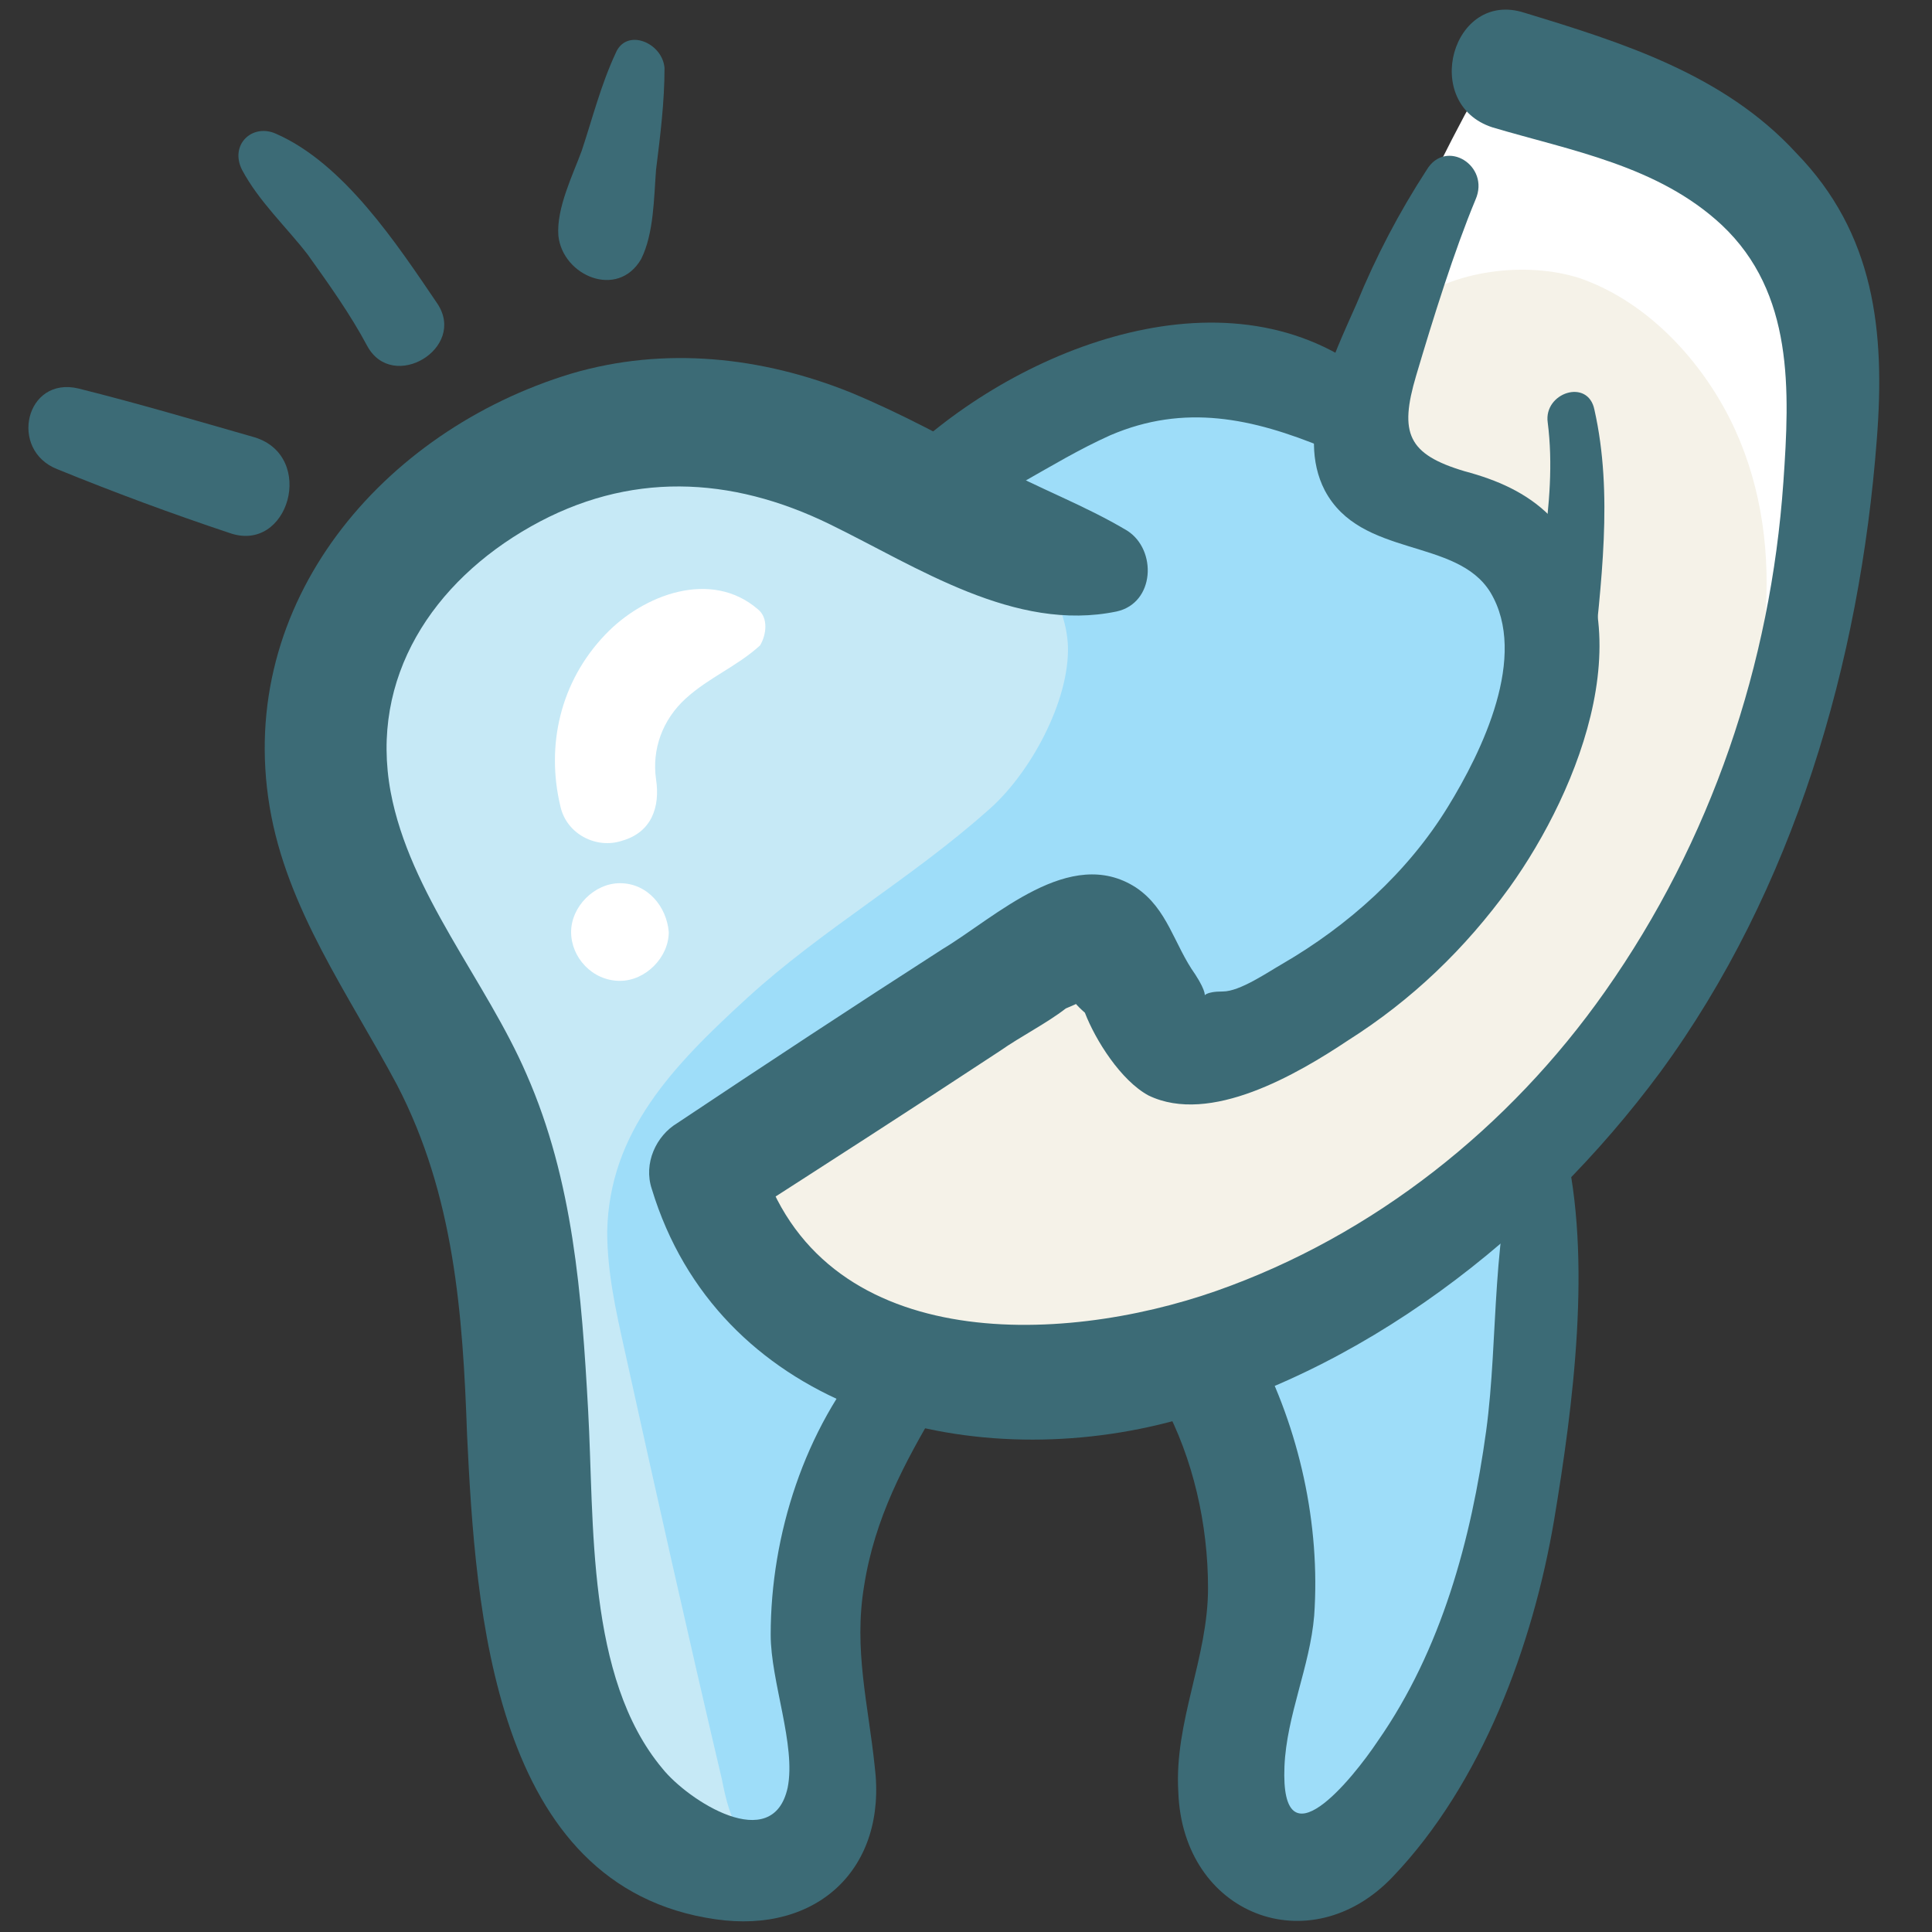
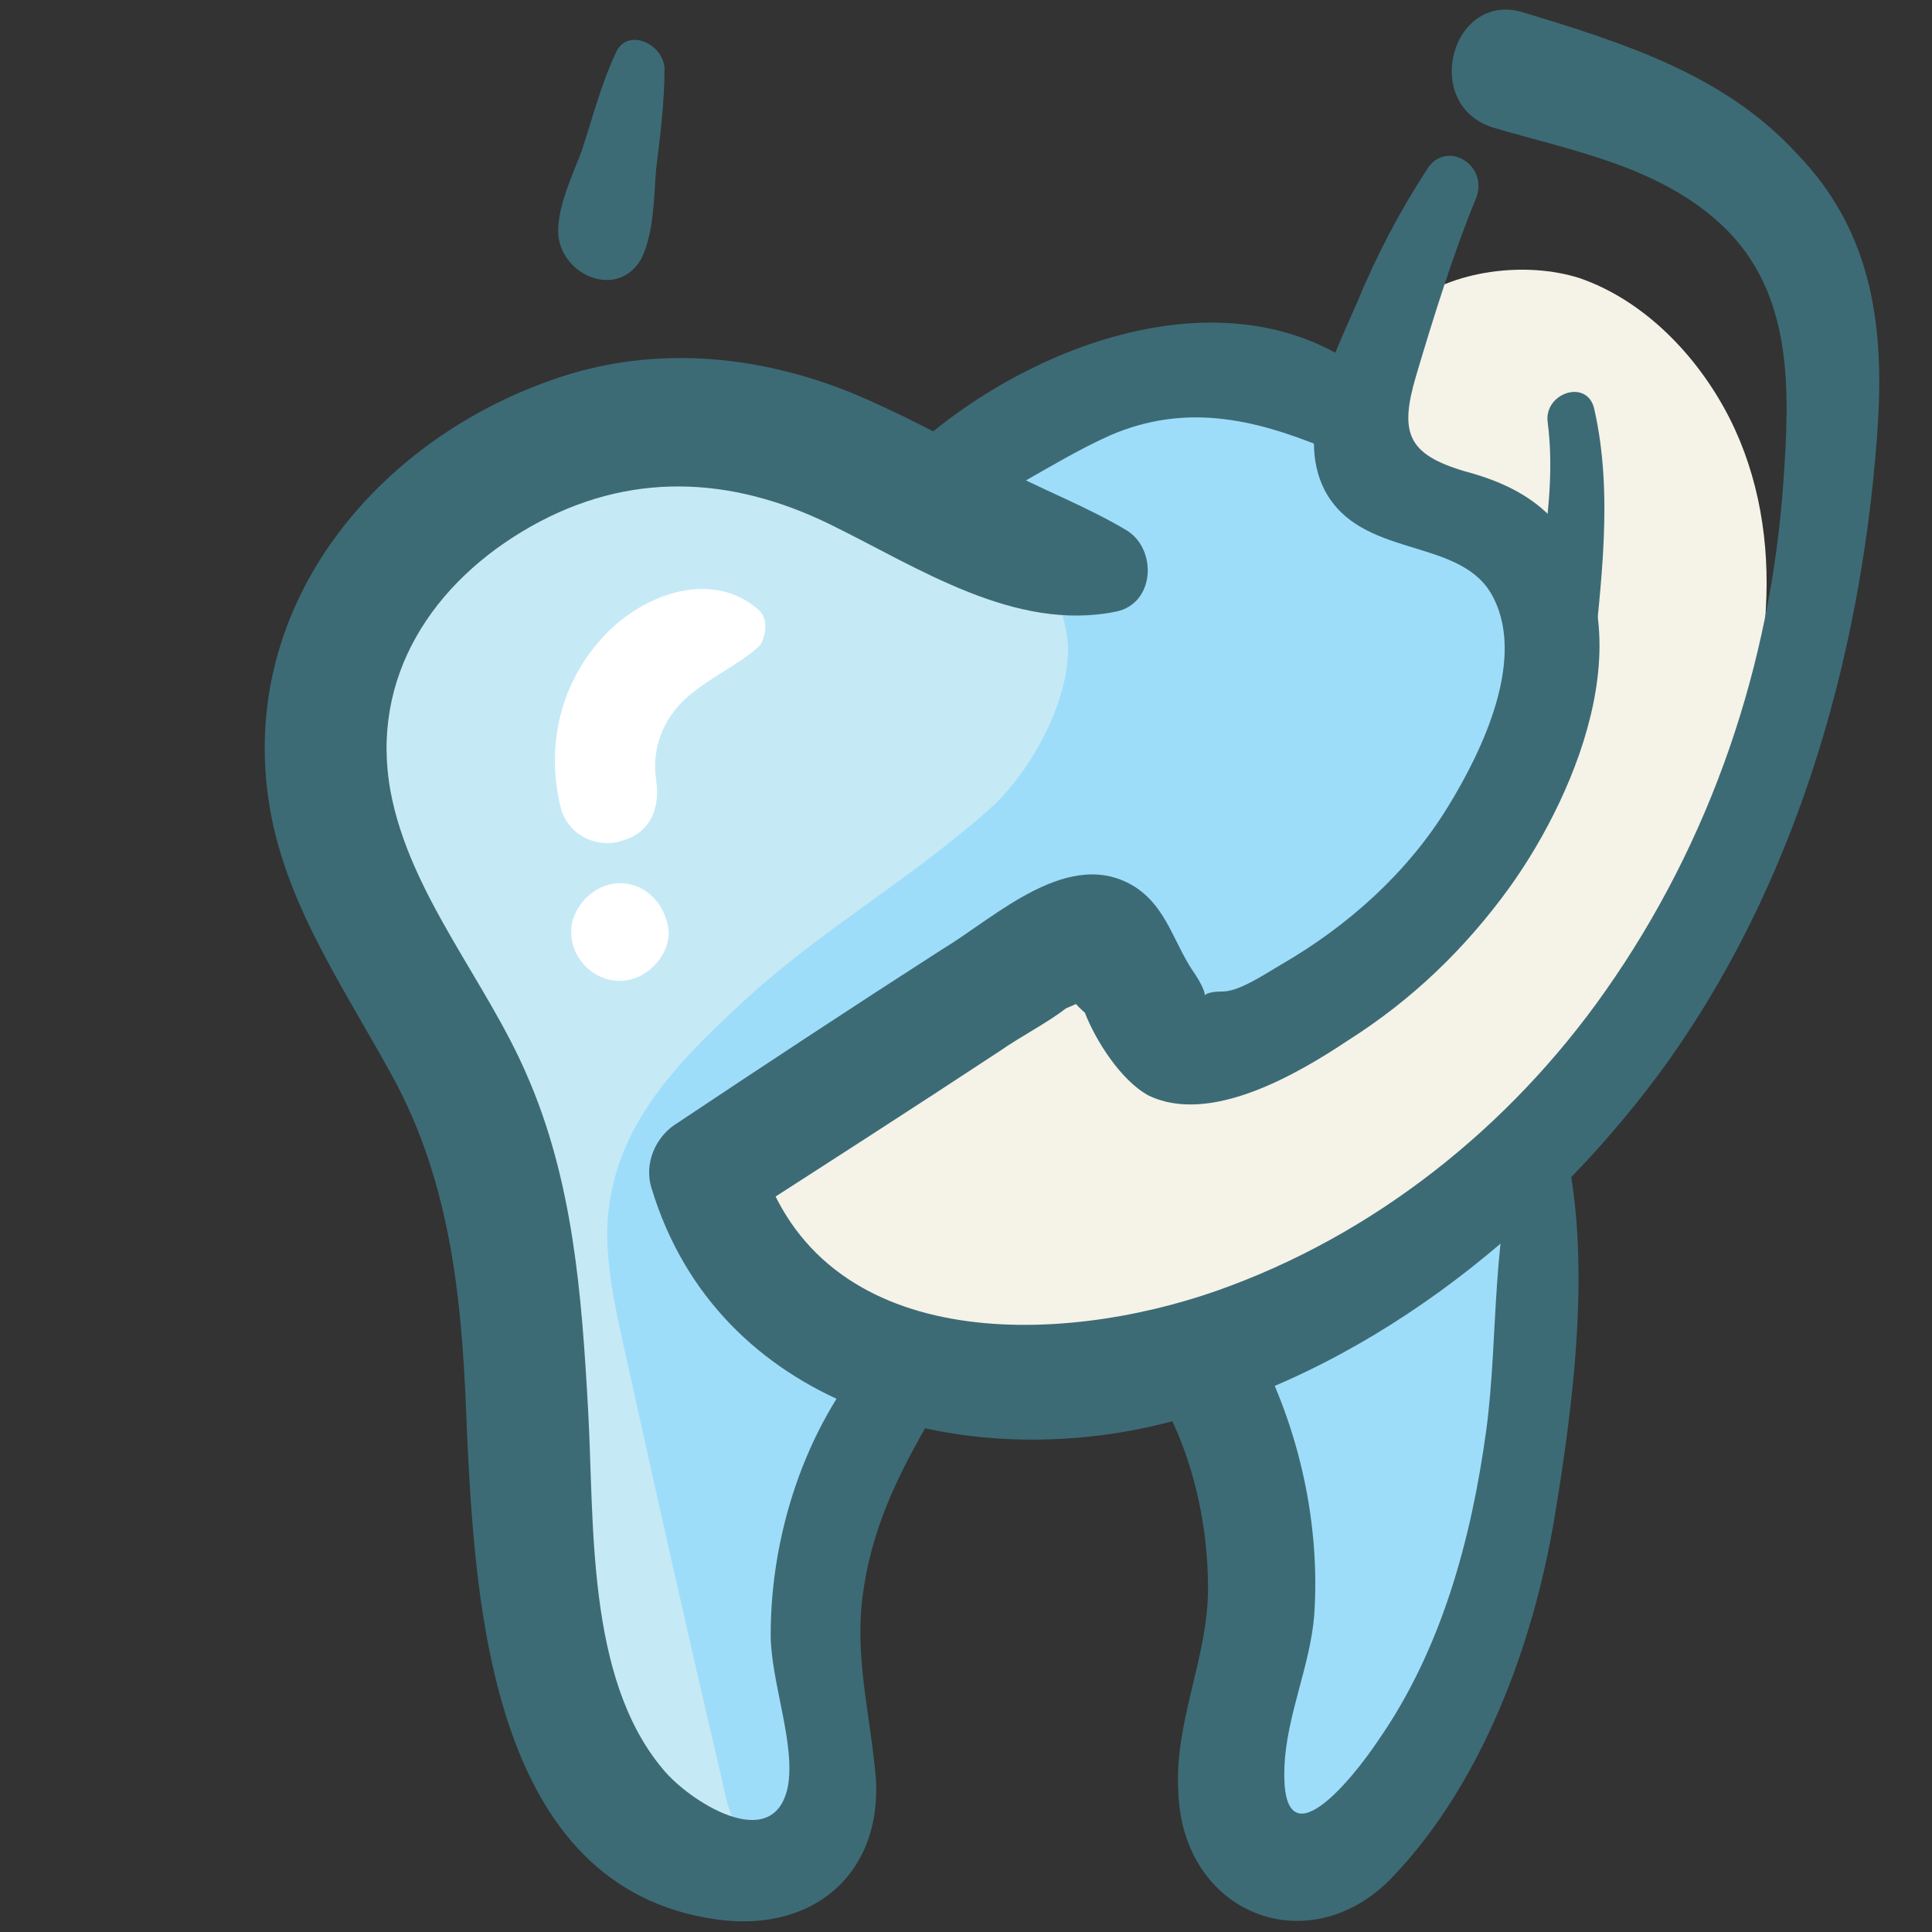
<svg xmlns="http://www.w3.org/2000/svg" id="Layer_1" enable-background="new 0 0 91 91" height="512" viewBox="0 0 91 91" width="512">
  <rect x="0" y="0" width="91" height="91" fill="#333333" stroke="none" />
  <g>
-     <path d="m64.7 14.8c-.4 1.1-.8 2.5 0 3.4s2.2.7 3.4.8c2.4.1 4.6 1.5 6 3.4s2.1 4.3 2.4 6.7c.1 1.4.1 2.9.5 4.3s1.5 2.7 2.9 2.8c1.1.1 2.2-.4 3-1.2 2-1.9 2.7-4.7 3.2-7.4.8-4.6 1.4-9.4 0-13.8-1.6-5-6-8.9-11-10.3-3.1-.9-4.5-1-6.1 1.9-1.6 3-3.1 6.2-4.3 9.4z" fill="#fff" />
    <path d="m54.4 28.9c-2.4-1.2-4.8-2.4-7.3-3.6-2.8-1.4-5.5-2.8-8.5-3.5-6.5-1.6-13.8.1-18.9 4.5-1.3 1.1-2.5 2.5-3.2 4-1.3 3.1-.7 6.6.4 9.8.8 2.2 1.7 4.3 2.9 6.3 1 1.8 2.2 3.5 3 5.4 1.3 2.9 1.6 6.1 1.9 9.3.8 8.7-2.4 15.1 6.3 25.2.6.7 1.1 1.4 1.9 1.8 1.4.6 3.1-.2 4-1.4s1.2-2.8 1.2-4.3c.1-2.8-.2-5.5-1.1-8.2-1.3-4-3.7-7.6-4.8-11.6-.5-1.7-.7-3.5-.2-5.2.3-1.2 1-2.3 1.8-3.3 5.6-7.3 15.2-10.2 22.3-16 1.4-1.1 3.7-3.3 3.3-5.4-.4-1.8-3.4-3-5-3.8z" fill="#c6e9f6" />
    <path d="m47.6 25.6c1.5 1.2 2.6 2.9 2.7 4.8.1 2.6-1.8 6.1-3.8 7.8-3.6 3.2-7.8 5.6-11.3 8.8s-6.5 6.3-6.6 11c0 1.9.4 3.7.8 5.5 1.5 6.8 3 13.5 4.6 20.3.2 1 .4 1.9 1 2.7s1.6 1.4 2.5 1.2c1.4-.3 2-2.1 2-3.5.2-3-.5-6-.8-9-.2-3 0-6.3 1.9-8.7 2.5-3.2 7-4 11.1-4.4 1.1-.1 2.3-.2 3.3.3 1.1.5 1.8 1.5 2.3 2.6 2.2 4.6 1 10 .4 15.1-.3 2.4-.1 5.4 2 6.5 2.3 1.2 4.9-.8 6.5-2.8 3.3-4.2 5.3-9.5 5.6-14.8.1-2 0-4.1.1-6.1.2-7.4 3.4-14.7 3.5-22.1.1-4.8 1-9.6-.8-14.1-1.7-4.1-7.1-7.6-11.4-8.9-2.4-.8-5.1-.6-7.6 0-2.7.6-5.2 1.1-7.5 2.6-1.3.9-2.9 1.4-4.2 2.2.5 1.6 2.6 2.1 3.7 3z" fill="#9eddf9" />
    <path d="m64.4 21.4c1.1 2 3.9 2.2 5.7 3.5 2.2 1.6 2.3 4.7 2 7.5-.9 10.2-11.1 15.2-12.7 16-1.7.9-3.9.9-5.3-.4-.7-.7-1.2-1.7-2-2.2-1.5-1-3.5-.2-5.1.5-2.6 1.2-5.1 2.5-7.7 3.7-2.4 1.2-5.1 2.7-5.7 5.3-.4 2 .6 4.1 2 5.5 2 2.1 4.8 3.2 7.7 3.6 2.5.4 5.1.3 7.6-.3 2.3-.5 4.5-1.5 6.7-2.4 6-2.6 10.5-5.3 16.8-11.3 6-5.8 8.5-14.3 8.8-22.3.1-3.1-.5-6.2-2-8.9s-3.9-5.1-6.8-6.1c-2.5-.8-6-.4-8.1 1.3-1.8 1.4-2.9 4.9-1.9 7z" fill="#f5f2e8" />
    <g>
      <g fill="#3c6b76">
        <path d="m67.2 8c-1.3 2-2.4 4.1-3.3 6.3-1.1 2.5-2.9 6.1-1.5 8.8 1.7 3.2 6.2 2.2 7.8 4.8 1.8 3-.4 7.5-2 10.1-1.9 3.1-4.7 5.6-7.8 7.4-.7.4-2 1.3-2.8 1.3-1.7 0-.2.9-1.3-.8-1-1.4-1.3-3.1-2.8-4.1-3.1-2-6.6 1.4-9.1 2.9-4.2 2.7-8.3 5.4-12.5 8.2-1 .6-1.6 1.9-1.2 3.1 3.1 10.2 14.3 13.4 23.9 11.1 9.5-2.3 17.9-8.9 23.6-16.6 6.3-8.6 9.4-19.3 10.2-29.8.4-5.1-.1-9.7-3.8-13.5-3.4-3.7-8.2-5.2-12.8-6.6-3.4-1.1-4.9 4.3-1.5 5.4 3.7 1.1 7.8 1.8 10.8 4.6 3.4 3.2 3.2 7.8 2.9 12.1-.6 8.6-3.4 16.9-8.4 24-4.5 6.4-10.9 11.5-18.3 14.1s-18.7 3-21.5-6.3c-.4 1-.8 2-1.2 3.1 4.2-2.7 8.4-5.4 12.5-8.1 1-.7 2.2-1.3 3.1-2 1.2-.5 1.4-.7.7-.7-.6-.1-.6.2.2.9.5 1.3 1.7 3.2 3 3.9 2.9 1.4 7-1 9.4-2.6 3-1.9 5.5-4.3 7.6-7.2 3.3-4.6 6.6-12.7 1.9-17.5-1.1-1.1-2.5-1.7-4-2.1-2.7-.8-3.1-1.8-2.3-4.5s1.8-5.9 2.8-8.3c.7-1.6-1.4-2.9-2.3-1.4z" />
        <path d="m72.9 19.9c.5 3.9-.7 7.8-.9 11.7-.1 1.9 2.8 1.9 3 0 .4-4.1 1-8.3.1-12.3-.3-1.5-2.4-.8-2.2.6z" />
        <path d="m53.1 25c-2-1.2-4.2-2-6.2-3.1-2.2-1.2-4.4-2.4-6.8-3.4-4.2-1.7-8.8-2.2-13.2-.9-8.9 2.7-15.8 10.8-14.2 20.4.8 4.8 3.7 8.8 6 13.1 2.7 5.2 3.1 10.8 3.3 16.5.4 8.2 1.2 21.3 11.7 22.8 4.8.7 8.1-2.4 7.5-7.2-.3-2.9-1-5.5-.5-8.5.5-3.2 1.9-5.8 3.5-8.5 1.1-1.9-1.6-4.2-3.2-2.5-3.1 3.6-4.7 8.6-4.7 13.3 0 2.2 1.2 5.2.8 7.2-.7 3.2-4.7.6-5.9-.9-3.6-4.3-3.2-11.6-3.5-16.9-.3-5.4-.7-10.8-2.9-15.8-1.9-4.4-5.5-8.5-6.4-13.3-1-5.4 2-9.9 6.6-12.5s9.4-2.4 14.1-.1c4.1 2 8.7 5.1 13.5 4.1 1.8-.4 1.9-2.9.5-3.8z" />
        <path d="m43.8 24.8c3-1 5.6-3 8.5-4.3 3.5-1.5 6.7-.8 10.1.6 2.3.9 3.4-2.6 1.6-3.8-6.8-4.8-16.7-.6-21.9 4.7-1.1 1.1 0 3.3 1.7 2.8z" />
        <path d="m71.7 53.7c-1.5 4.2-1.1 9.3-1.7 13.7-.7 5.1-2.1 10.3-5.1 14.6-1.2 1.8-4.6 6-4.4 1.2.1-2.4 1.2-4.7 1.4-7.1.3-4.3-.7-8.8-2.7-12.6-1.5-2.9-6-.3-4.4 2.6 1.4 2.6 2.1 5.7 2.1 8.7 0 3.3-1.6 6.3-1.4 9.6.2 5.8 6.2 8.1 10.1 4 4.2-4.4 6.6-10.9 7.6-16.8.9-5.4 1.8-12.3.5-17.7-.4-1.2-1.7-1.1-2-.2z" />
-         <path d="m2.7 22.1c2.7 1.1 5.4 2.1 8.1 3 2.8 1 4.1-3.6 1.2-4.5-2.8-.8-5.5-1.6-8.3-2.3-2.5-.6-3.3 2.9-1 3.8z" />
-         <path d="m11.4 8c.8 1.5 2.1 2.7 3.1 4 1 1.4 2 2.8 2.8 4.3 1.2 2.2 4.7.1 3.3-2-1.9-2.8-4.4-6.6-7.6-8-1.1-.5-2.2.5-1.6 1.7z" />
+         <path d="m2.7 22.1z" />
        <path d="m29 2.5c-.7 1.5-1.1 3.1-1.6 4.6-.4 1.1-1.2 2.7-1.1 4 .2 1.9 2.8 3 3.9 1.1.6-1.2.6-2.9.7-4.2.2-1.6.4-3.2.4-4.8-.1-1.2-1.8-1.9-2.3-.7z" />
      </g>
      <g fill="#fff">
        <path d="m35.7 28.7c-2.2-1.9-5.4-.7-7.2 1.2-2.1 2.2-2.8 5.2-2.1 8.1.3 1.3 1.7 2 2.9 1.6 1.4-.4 1.8-1.6 1.6-2.9-.2-1.4.3-2.8 1.4-3.8s2.4-1.5 3.5-2.5c.3-.5.4-1.3-.1-1.7z" />
        <path d="m29.2 46.2c1.2 0 2.3-1.1 2.3-2.3-.1-1.2-1-2.3-2.3-2.3-1.2 0-2.3 1.1-2.3 2.3s1 2.3 2.3 2.3z" />
      </g>
    </g>
  </g>
</svg>